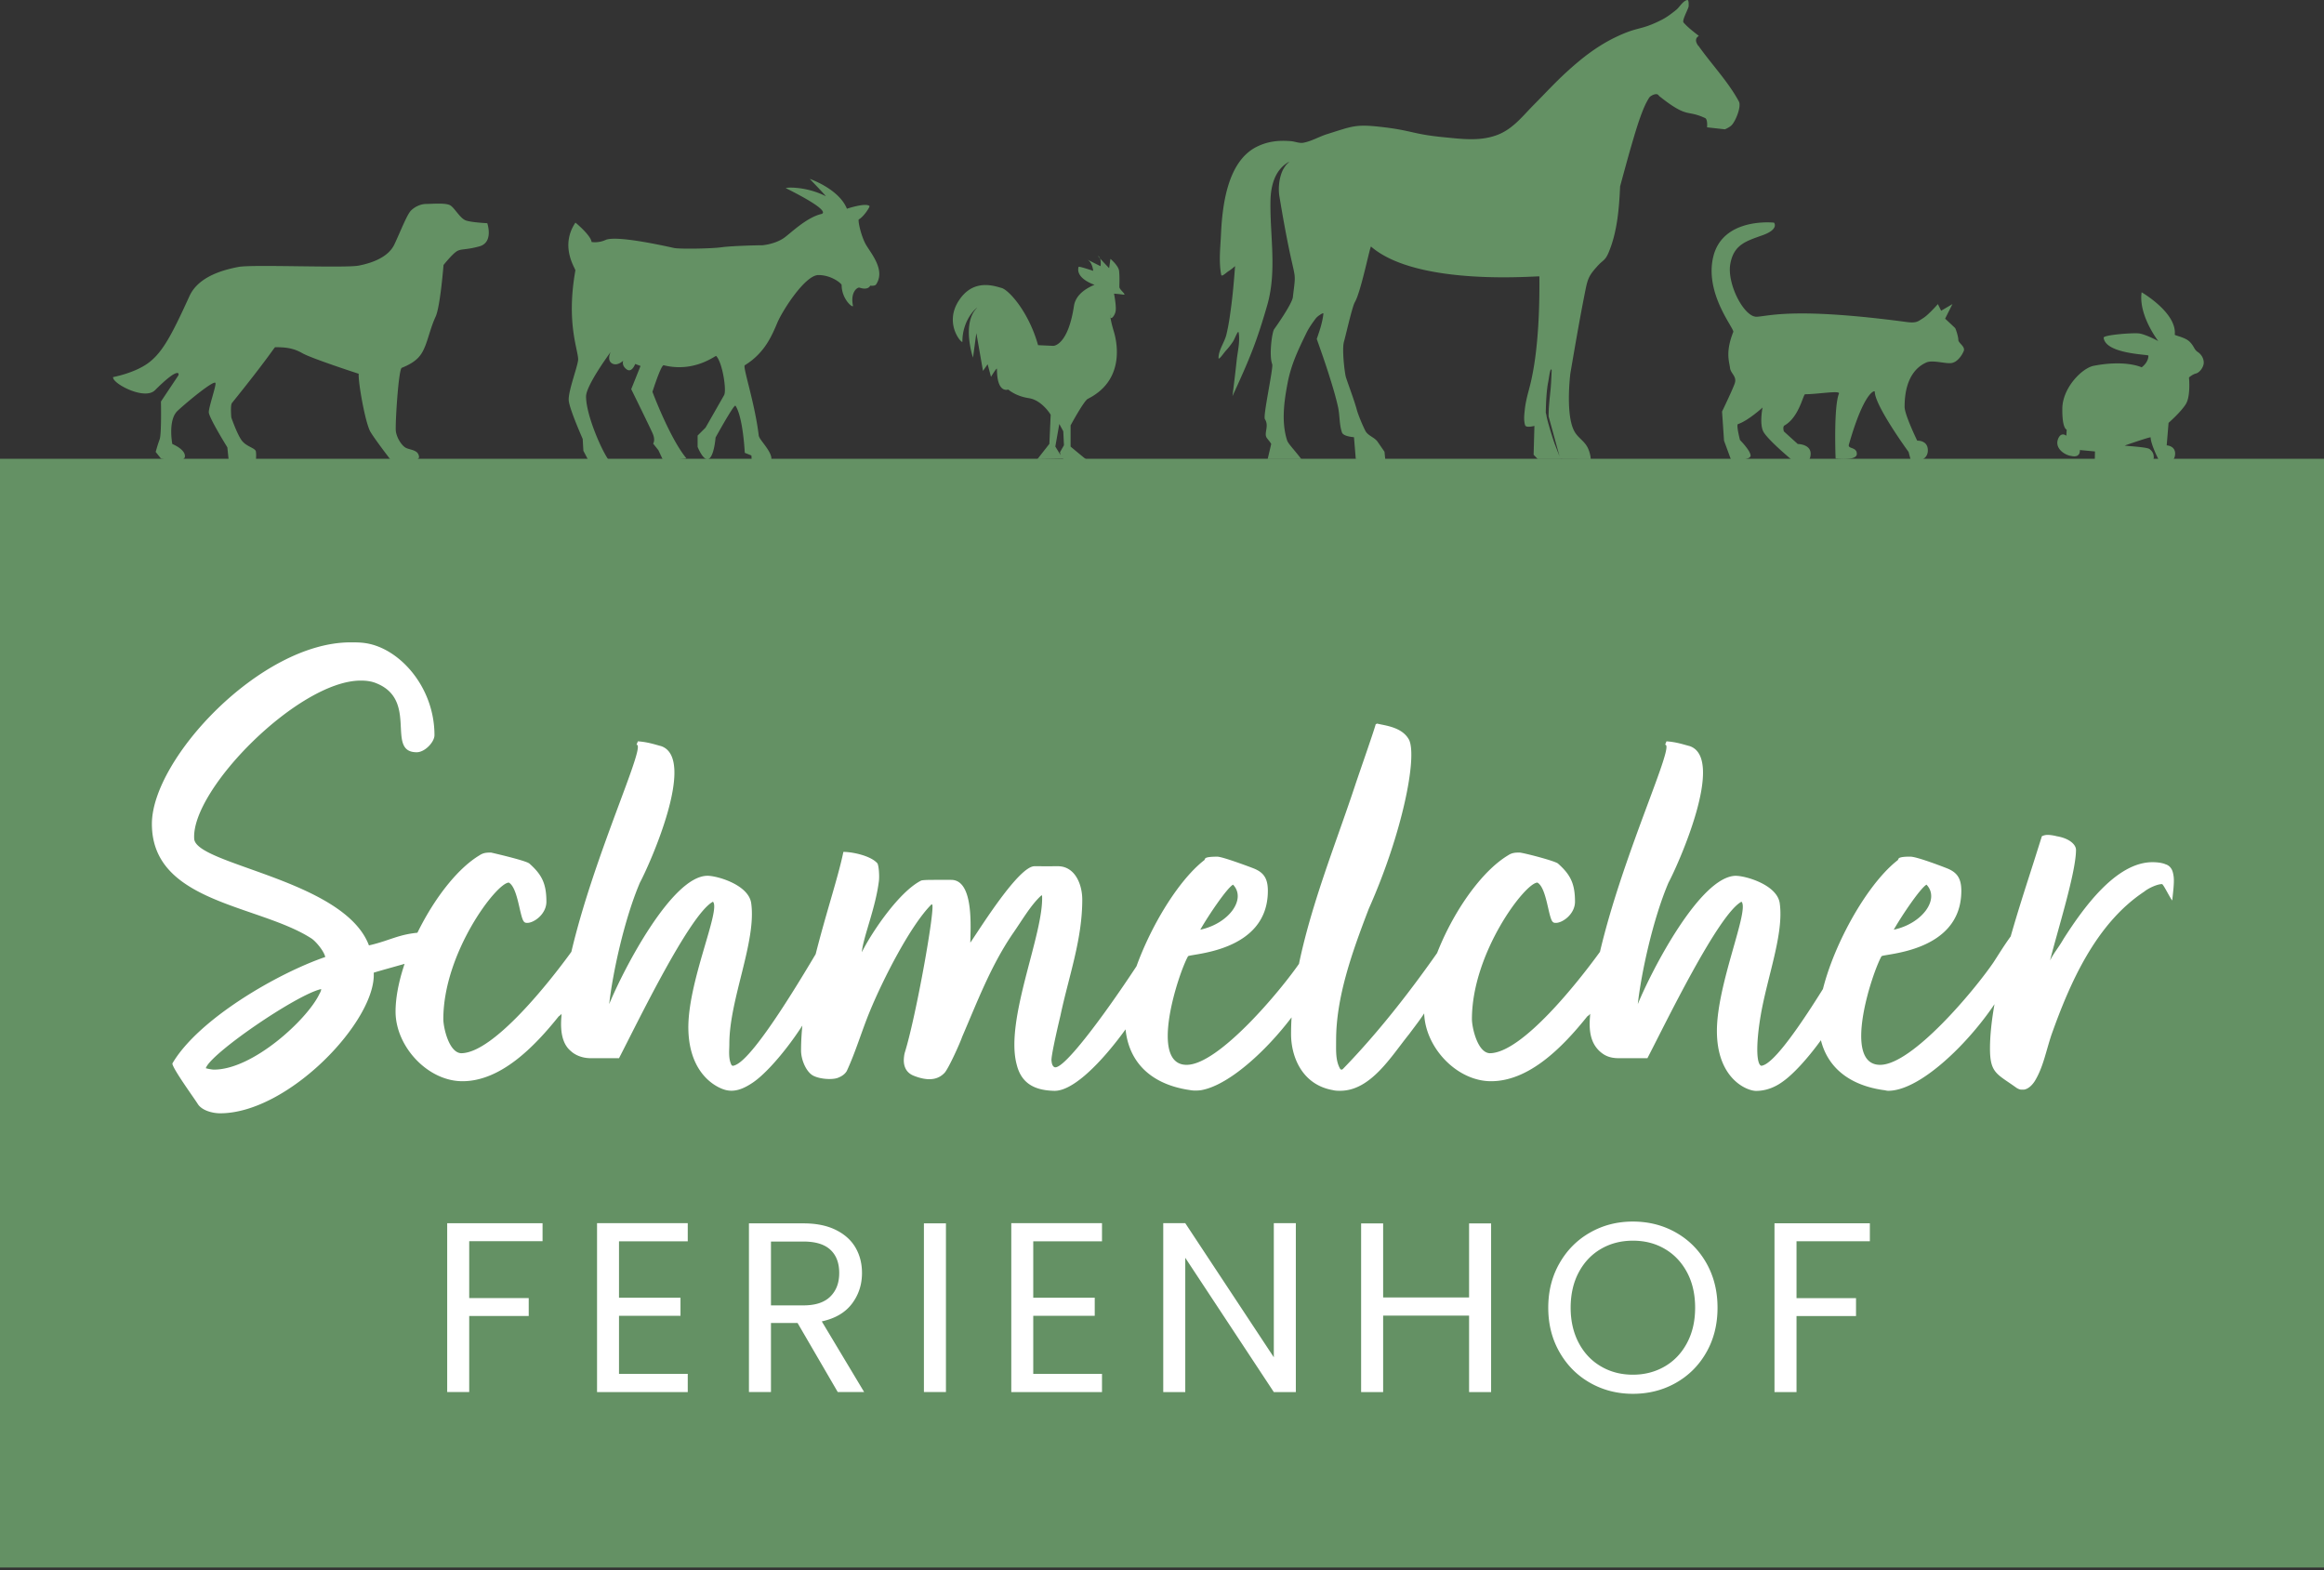
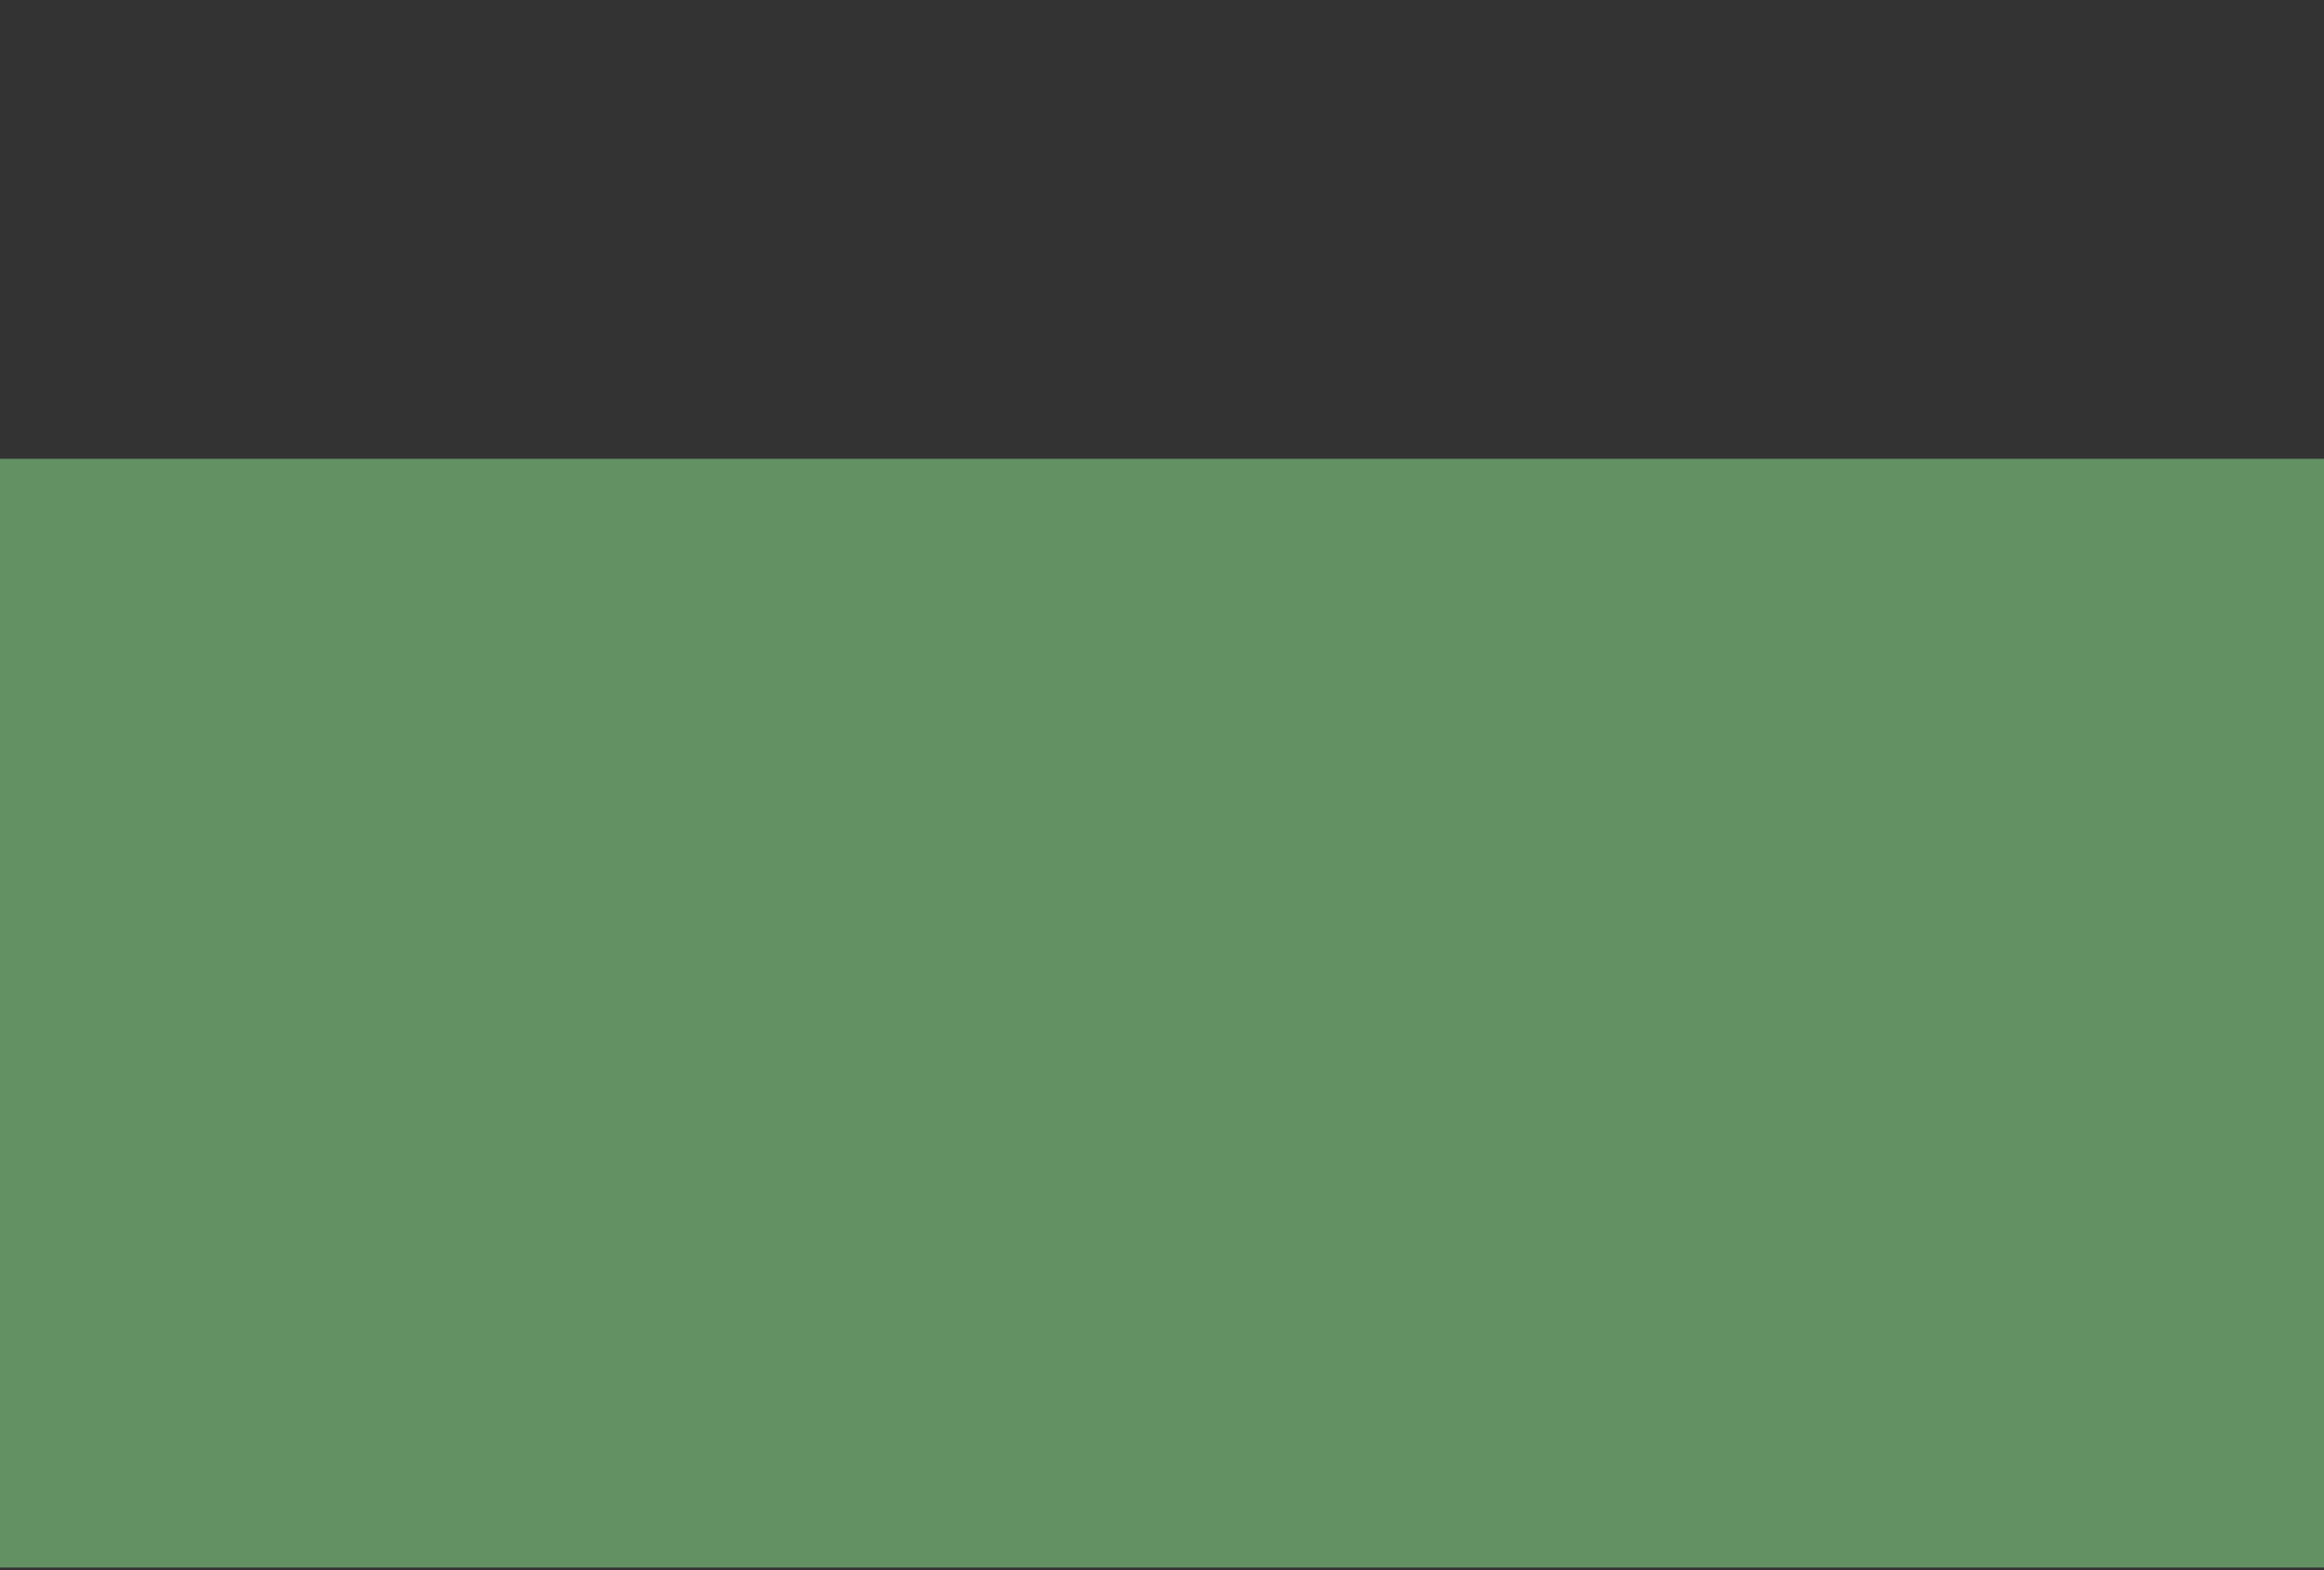
<svg xmlns="http://www.w3.org/2000/svg" xml:space="preserve" style="fill-rule:evenodd;clip-rule:evenodd;stroke-linejoin:round;stroke-miterlimit:2" viewBox="0 0 512 346">
  <rect x="0" y="0" width="512" height="346" fill="#333333" stroke="none" />
  <path d="M0 101.078h512v244.285H0z" style="fill:#649164;fill-rule:nonzero" />
-   <path d="M98.52 269.507v37.183h4.853v-16.746h13.11v-3.95h-13.11v-12.536h16.158v-3.951H98.52Zm52.999 3.978v-3.991h-19.985v37.21h19.985v-4.006h-15.146v-12.795h13.547v-3.991h-13.547v-12.427h15.146Zm38.865 33.219-9.337-15.57c2.953-.643 5.167-1.942 6.644-3.896 1.476-1.955 2.214-4.211 2.214-6.767 0-2.092-.478-3.964-1.435-5.605-.957-1.64-2.406-2.939-4.347-3.896-1.942-.957-4.306-1.435-7.123-1.435h-12.002v37.155h4.853v-15.201h5.864l8.845 15.201h5.81l.014.014Zm-20.533-33.164H177c2.666 0 4.648.602 5.947 1.818 1.299 1.203 1.941 2.912 1.941 5.113 0 2.201-.656 3.896-1.968 5.195-1.313 1.298-3.281 1.941-5.92 1.941h-7.149v-14.081.014Zm33.697-4.005v37.155h4.853v-37.155h-4.853Zm39.233 3.95v-3.991h-19.986v37.21h19.986v-4.006h-15.146v-12.795h13.547v-3.991h-13.547v-12.427h15.146Zm42.705-3.991h-4.852v29.541l-19.508-29.541h-4.853v37.21h4.853v-29.582l19.508 29.582h4.852v-37.21Zm38.167.054v16.309H304.72v-16.309h-4.853v37.156h4.853v-16.842h18.933v16.842h4.853v-37.156h-4.853Zm36.089 37.539c3.486 0 6.644-.807 9.487-2.42 2.844-1.613 5.086-3.869 6.712-6.739 1.641-2.885 2.447-6.152 2.447-9.816 0-3.663-.82-6.93-2.447-9.815-1.64-2.884-3.868-5.126-6.712-6.739-2.843-1.613-6.001-2.42-9.487-2.42-3.485 0-6.589.807-9.432 2.42s-5.085 3.869-6.739 6.767-2.475 6.151-2.475 9.787c0 3.637.821 6.89 2.475 9.788 1.654 2.898 3.896 5.154 6.739 6.767 2.843 1.613 5.988 2.42 9.432 2.42Zm0-4.211c-2.597 0-4.935-.601-7.012-1.818-2.078-1.203-3.719-2.925-4.908-5.167-1.189-2.242-1.791-4.839-1.791-7.779 0-2.939.602-5.591 1.791-7.805 1.189-2.228 2.816-3.937 4.88-5.14 2.064-1.203 4.402-1.818 7.04-1.818 2.639 0 4.976.601 7.041 1.818 2.064 1.203 3.69 2.925 4.88 5.14 1.189 2.214 1.791 4.825 1.791 7.805 0 2.981-.602 5.551-1.791 7.779-1.19 2.242-2.83 3.964-4.908 5.167-2.078 1.203-4.415 1.818-7.013 1.818Zm31.196-33.355v37.183h4.852v-16.746h13.11v-3.951h-13.11v-12.535h16.159v-3.951h-21.011ZM92.861 205.436c-4.962.3-6.917 1.804-11.579 2.857-5.413-14.436-38.043-17.744-38.495-23.458-.751-10.827 23.007-34.886 36.691-34.886 1.203 0 2.406.15 3.459.601 9.323 3.76 1.954 15.188 8.871 15.188 1.805 0 3.91-2.256 3.91-3.76 0-10.676-7.792-19.274-15.338-20.3-1.052-.15-2.105-.15-3.158-.15-19.849 0-43.758 25.713-43.758 39.999 0 17.443 23.609 17.744 35.187 25.262.902.602 2.707 2.707 3.008 4.06-10.526 3.609-27.969 13.684-33.683 23.458 0 1.053 4.811 7.669 5.563 8.872.903 1.504 3.308 2.105 4.963 2.105 15.037 0 34.435-20.45 33.833-30.976 2.256-.752 13.383-3.609 13.985-4.361l-.602-.151.15-.451c0-.3-1.353-1.203-1.804-1.804.752-.15 1.504-.15 1.955-.451-.602-.602-1.955-.602-2.857-.752l-.301-.902ZM45.344 235.36c.902-3.158 19.999-16.241 25.412-17.443 0 .451-.3.902-.451 1.202-2.706 5.564-14.586 16.541-23.157 16.541-.451 0-1.203-.15-1.804-.3Zm66.765-40.901c2.105 1.203 2.405 8.12 3.458 8.721.15.151.451.151.602.151 1.503 0 4.21-1.955 4.21-4.662 0-4.06-1.053-6.015-3.759-8.421-.752-.601-6.466-1.955-8.421-2.406-.902 0-1.654 0-2.556.602-9.023 5.413-18.496 23.157-18.496 34.435 0 7.669 7.067 15.338 14.736 15.338 8.421 0 15.789-7.519 21.203-14.286.451-.3.751-.601.902-1.203.451-.15.451-.3.601-.601l.301-.451c.602-.602.902-1.053 1.053-1.654.601-.602.902-1.053 1.503-1.654l-.3-.301c.3-.451.451-.752.601-.902 0-.101.1-.251.301-.451l.451-.452v-.451l.15-.15v-.15c.301-.151.602-.602.752-1.053l.451-.451c.451-.602 1.053-1.504 1.805-2.256.3-1.503 3.609-7.368 4.962-9.172l-.15-.451c.1-.101.2-.251.3-.452v-.601l-.451-2.105v-.752l-.451-.15-.15-.602c-3.459 2.556-7.368 8.872-10.225 12.782-4.06 5.563-16.692 21.803-23.909 21.803-2.707-.15-3.91-5.714-3.91-7.518 0-14.586 11.729-30.074 14.436-30.074Zm43.758-1.504c-7.82 0-18.496 20.601-21.654 28.27.752-6.767 3.308-18.646 6.767-26.766 2.105-3.91 12.631-27.368 4.661-30.075-1.203-.3-2.857-.902-5.112-1.052l-.301.752c2.857-.301-15.488 36.841-16.541 59.847-.301 3.459.246 6.152 2.105 7.669.656.615 2.119 1.545 4.375 1.545h6.206c3.91-7.519 15.584-31.769 20.696-34.476 1.805 1.804-5.7 17.894-5.413 28.27.274 9.924 6.343 12.754 8.243 13.219 1.9.465 3.759-.151 5.974-1.654 4.593-3.103 12.467-13.506 14.955-20.287.301-.902.602-1.955 1.203-2.706l1.504-2.406-.752.752.752-1.354-1.053 1.354c.301-1.053.902-1.955 1.203-3.158v-.451l-.301.451c.301-1.354.903-2.557.903-4.211 0-.601-.151-.902-.602-1.503l-.301.601-.601-.601c-3.91 6.616-16.541 28.57-21.052 29.773 0 0-.41.232-.629-.205-.67-1.408-.424-3.199-.424-4.607 0-9.774 6.015-22.555 4.812-30.976-.601-4.06-7.518-6.015-9.623-6.015Zm99.996 19.699c.602.15.752 0 .301-.452.451-.15.451-.451-.15-1.052-.301-.151-.903-.301-.451-.902.601-1.654 2.255-2.106 1.503-3.158-.15-.451-.3-.451-.3-.602v-.601h.15c0-.151-.15-.301-.301-.451l-.15-.451v-1.805c-6.617 11.278-20.956 31.975-23.964 31.975 0 0-.724.041-.834-1.395-.191-.615 1.053-6.22 1.955-9.979 1.804-8.571 4.812-16.691 4.812-25.563 0-3.459-1.654-7.396-5.413-7.368-2.857.013-3.91 0-5.113 0-3.459 0-11.879 13.533-14.135 16.841 0-2.857.902-13.834-4.21-13.834h-3.309c-1.353 0-2.857 0-3.308.151-4.812 2.405-10.826 11.277-13.082 15.788.301-3.308 3.007-9.623 3.759-15.638.151-1.053 0-3.308-.3-3.91-1.354-1.654-5.414-2.556-7.519-2.556-1.955 9.624-9.323 28.57-9.323 43.758 0 2.105 1.176 4.784 2.707 5.564 1.531.779 4.237.916 5.413.451.848-.328 1.545-.793 1.955-1.504 1.955-4.21 3.308-8.872 5.113-13.233 2.857-6.917 8.871-18.796 13.533-23.457h.15c.752.587-3.513 24.606-6.015 32.63 0 0-.177.588-.218 1.517-.028.752.041 2.721 2.132 3.568 4.142 1.668 5.933.301 6.808-.574.861-.861 3.458-6.616 3.91-7.969 3.308-7.669 6.315-15.639 11.127-22.707 2.064-2.939 3.978-6.329 6.316-8.448.054-.041.109.055.164 0 .451 8.421-8.284 27.382-5.578 37.306 1.053 4.21 4.06 5.646 8.257 5.741 7.669.178 22.118-21.38 23.622-27.695l-.014.014Zm-.752-.151c.452 0 .602 0 .903-.301-.151.301-.151.452-.151.452-.15 0-.3 0-.752-.151Zm37.443-8.721c-1.654.902-4.962 6.466-6.165 8.27-4.211 6.165-17.895 22.556-24.962 22.556-8.421 0-1.804-20.15.301-23.909.301-.602 17.593-.752 17.593-14.436 0-2.966-1.107-4.156-3.308-5.003-1.613-.615-6.767-2.515-7.819-2.515-.602 0-2.557 0-2.707.451l-.15.3c-7.97 6.166-16.842 23.609-17.443 34.135-.451 9.323 4.812 15.187 14.285 16.54.861.178 2.023.096 2.543 0 8.817-1.64 22.186-16.786 25.877-26.164.451-1.504 1.955-3.158 2.105-5.113l-.301-.451s-.451-.15-.451-.301c0-.751.752-1.804.752-2.706l-.301-.602c.151-.301.151-.752.151-1.052Zm-20.902-8.872c3.008 3.158-.902 8.571-7.218 9.924 1.805-3.158 5.865-9.172 7.218-9.924Zm51.878 5.864v-.752c-1.955 2.106-3.609 4.963-5.112 7.369-3.158 4.511-11.729 16.991-22.556 28.119 0 0-.15.15-.301.15-.191 0-.3-.15-.3-.15-1.053-1.805-.903-4.06-.903-6.316 0-9.473 3.459-19.247 7.218-29.021 7.368-16.541 10.676-33.232 8.872-37.142-1.504-2.857-5.263-3.158-7.067-3.609l-.301.151c-.506 1.818-2.926 8.707-4.361 12.931-5.564 16.992-14.285 36.992-14.285 55.337 0 4.962 2.406 11.127 9.172 12.33.602.151 1.053.151 1.655.151 6.766 0 11.277-7.669 15.187-12.481 1.203-1.654 3.158-4.06 4.06-5.864.602-.301.752-.903 1.203-1.354l.301-.752.601-.15-.301-.451.452-.151c.3-.751 1.954-3.458 2.255-3.759.301-.752.752-1.052 1.203-1.804l-.451-.451c.15-.451.752-.903.902-1.504-.902 1.203-1.654 2.406-2.556 3.609.601-1.504 4.21-7.068 4.21-7.97v-.451c-.601.602-.752 1.353-1.052 1.654.15-.752.451-1.203 1.052-1.955l.151-.752v-.15l-.301.15-.15-.751c.15-.151 1.052-1.805 1.052-2.106 0-.3.151-.751.301-1.052.15-.451.15-.602.15-1.053Zm15.188-6.315c2.105 1.203 2.406 8.12 3.458 8.721.151.151.451.151.602.151 1.504 0 4.21-1.955 4.21-4.662 0-4.06-1.052-6.015-3.759-8.421-.752-.601-7.45-2.324-8.421-2.406-.902 0-1.654 0-2.556.602-9.022 5.413-18.496 23.157-18.496 34.435 0 7.669 7.068 15.338 14.737 15.338 8.42 0 15.789-7.519 21.202-14.286.451-.3.752-.601.902-1.203.451-.15.451-.3.602-.601l.3-.451c.602-.602.903-1.053 1.053-1.654.601-.602.902-1.053 1.504-1.654l-.301-.301c.301-.451.451-.752.601-.902 0-.101.101-.251.301-.451l.451-.452v-.451l.151-.15v-.15c.3-.151.601-.602.751-1.053l.452-.451c.451-.602 1.052-1.504 1.804-2.256.301-1.503 3.609-7.368 4.962-9.172l-.15-.451c.1-.101.2-.251.301-.452v-.601l-.451-2.105v-.752l-.452-.15-.15-.602c-3.458 2.556-7.368 8.872-10.225 12.782-4.06 5.563-16.691 21.803-23.909 21.803-2.707-.15-3.91-5.714-3.91-7.518 0-14.586 11.729-30.074 14.436-30.074Zm43.758-1.504c-7.82 0-18.496 20.601-21.654 28.27.752-6.767 3.309-18.646 6.767-26.766 2.105-3.91 12.631-27.368 4.662-30.075-1.203-.3-2.858-.902-5.113-1.052l-.301.752c2.857-.301-15.488 36.841-16.541 59.847-.3 3.459.246 5.92 2.106 7.669.861.766 1.968 1.545 4.224 1.545h6.315c3.91-7.519 15.611-31.769 20.724-34.476 1.805 1.804-5.331 17.894-5.413 28.27-.082 10.703 6.575 13.41 8.626 13.41 3.144 0 5.358-1.681 5.864-2.037 4.662-3.267 12.235-13.451 14.668-20.095.301-.902.602-1.955 1.203-2.706l1.504-2.406-.752.752.752-1.354-1.053 1.354c.301-1.053.902-1.955 1.203-3.158v-.451l-.301.451c.301-1.354.903-2.557.903-4.211 0-.601-.151-.902-.602-1.503l-.301.601-.601-.601c-3.91 6.616-16.541 28.57-21.052 29.773 0 0-.123.055-.314.055 0 0-.219-.137-.247-.178-.902-1.094-.751-5.673.151-10.95 1.463-8.53 5.14-17.99 4.183-24.702-.602-4.06-7.519-6.014-9.624-6.014l.014-.014Zm62.855 10.827c-1.654.902-4.962 6.466-6.165 8.27-4.211 6.165-17.894 22.556-24.962 22.556-8.421 0-1.804-20.15.301-23.909.301-.602 17.593-.752 17.593-14.436 0-2.884-1.052-4.101-3.144-4.948-.41-.165-6.397-2.502-7.983-2.57-.602-.028-2.557 0-2.707.451l-.15.3c-7.97 6.166-16.842 23.609-17.443 34.135-.451 9.323 4.812 15.187 14.285 16.54.301 0 .601.151 1.053.151 8.721 0 23.457-16.391 27.367-26.315.451-1.504 1.955-3.158 2.105-5.113l-.3-.451s-.452-.15-.452-.301c0-.751.752-1.804.752-2.706l-.3-.602c.15-.301.15-.752.15-1.052Zm-20.902-8.872c3.008 3.158-.902 8.571-7.217 9.924 1.804-3.158 5.864-9.172 7.217-9.924Zm54.134 3.458s.301-2.706.301-3.007c0 0 .136-1.436 0-2.324-.137-.889-.287-1.435-.752-1.969-.451-.519-1.053-.656-1.053-.656s-.806-.423-2.706-.451c-8.271-.123-15.639 10.526-19.699 16.842-1.203 2.105-2.105 3.007-3.008 4.812 1.655-6.617 5.715-19.398 5.715-24.361 0-1.202-1.504-2.556-4.211-3.007-.601-.15-1.353-.301-2.105-.301a2.84 2.84 0 0 0-1.203.301l-1.804 5.714c-3.609 11.278-9.624 29.323-9.624 41.051 0 5.414 1.504 5.564 5.714 8.572.314.246.834.478 1.135.478h.669c1.053-.164 1.955-1.217 2.406-1.968 1.805-3.008 2.406-6.466 3.609-10.075 4.06-11.428 9.774-24.511 20.451-31.578.902-.752 2.857-1.654 3.909-1.654.301 0 1.654 2.857 2.256 3.609v-.028Z" style="fill:#fff;fill-rule:nonzero" />
-   <path d="M471.851 64.415s7.751 4.484 7.272 9.309c-.027.219 2.242.547 3.268 1.559 1.025 1.011.956 1.695 1.763 2.242.82.546 1.353 1.421 1.353 2.378 0 .957-.888 2.174-1.695 2.379-.82.205-1.558.888-1.558.888s.41 4.074-.684 5.851c-1.093 1.764-3.814 4.142-3.814 4.142l-.41 4.962s2.105.069 1.832 2.174c-.273 2.105-3.062 2.105-3.062 2.105l-1.025-2.105s-1.285-2.72-1.285-3.937c0-.137-3.746 1.107-5.673 1.791-.26.095 4.812.301 5.427.779.615.478.998 1.039.929 2.064-.068 1.025-12.986.219-12.986.219l.041-1.75-3.336-.314s.233 1.777-1.859 1.312c-1.627-.205-3.937-1.886-2.802-4.046.683-1.285 1.695-.41 1.695-.41l.068-1.354s-1.025-.136-.957-4.689c.069-4.552 4.347-8.885 6.931-9.377 7.067-1.354 10.54.341 10.54.341s1.49-1.011 1.49-2.583c0-.274-9.46-.342-9.857-3.937-.068-.615 6.179-1.094 7.683-.957 1.49.137 4.347 1.695 4.347 1.695s-4.415-5.714-3.663-10.745l.027.014ZM228.701 76.048l3.363.151s3.212 0 4.538-8.777c.438-2.925 3.513-4.237 4.539-4.675 0 0-4.252-1.339-3.514-3.95.055-.192 3.213.874 3.213.874s-.151-1.9-1.312-2.488a3017.64 3017.64 0 0 0 2.925 1.463s.287-1.613-.438-2.187c-.738-.588 2.338 2.625 2.338 2.625l.287-2.051s1.75 1.463 1.9 2.625c.151 1.175.069 2.994.069 3.581 0 .588 1.749 1.818.875 1.682-.957-.151-2.051-.219-2.051-.219s.506 2.556.369 3.732c-.15 1.176-1.162 2.187-1.162 1.312 0-.875-.287-.15.725 3.213 1.025 3.363 2.023 11.045-5.701 14.914-.875.437-3.8 5.851-3.8 5.851v4.675s2.338 1.968 3.65 2.994c1.312 1.025-4.088.505-4.088.505l-1.681-1.093-.219-1.176.875-1.531-.15-3.076-.875-1.613-.875 4.976 1.627 2.666-5.578.109 2.639-3.363.287-6.425s-1.914-3.212-4.826-3.65c-2.925-.437-4.525-1.9-4.525-1.9s-2.487 1.026-2.487-4.538c0-.438-1.313 1.75-1.313 1.75l-.738-2.775-1.025 1.462-1.463-8.338-.738 5.413s-2.556-7.532.875-10.964c.437-.437-3.213 2.147-3.213 7.451 0 .587-4.087-3.801-.875-8.913 3.213-5.113 7.888-3.363 9.501-2.926 1.613.438 5.988 5.263 8.038 12.577l.014.027ZM390.842 49.063s1.176 1.422-2.488 2.748c-3.65 1.312-6.425 2.051-7.163 6.425-.725 4.388 3.076 11.688 5.851 11.551 2.775-.15 8.297-2.132 33.027 1.162 2.187.287 2.488-.15 3.649-.875 1.176-.738 3.213-3.075 3.213-3.075l.724 1.462 2.488-1.462-1.613 3.212s2.051 1.9 2.188 2.051c.15.15.724 1.9.724 2.624 0 .725 1.613 1.463 1.176 2.488-.438 1.025-1.463 2.488-2.775 2.625-1.313.15-4.088-.725-5.414-.151-1.312.588-4.825 2.475-4.825 9.788 0 1.75 2.775 7.45 2.775 7.45s2.488-.15 2.337 2.338c-.15 2.488-3.65 2.338-3.65 2.338l-.587-2.188s-7.451-10.184-7.451-13.301c0-.287-2.337-.082-5.7 11.688-.287 1.026 1.75.438 1.75 2.051 0 1.613-4.675 1.025-4.675 1.025s-.465-11.319.738-14.326c.287-.738-4.73.15-7.45.15-.438 0-1.299 5.017-4.539 6.876-.478.274-.15 1.313-.15 1.313l3.062 2.775s3.363 0 2.775 2.775c-.588 2.775-4.238.588-4.238.588s-5.263-4.389-6.138-6.138c-.875-1.75-.15-5.263-.15-5.263s-3.172 2.911-5.413 3.65c-.438.15.437 3.513.437 3.513s2.187 2.187 2.338 3.363c.15 1.175-4.238 1.175-4.238 1.175l-1.613-4.388-.438-6.425s2.188-4.525 2.775-6.138c.588-1.613-.875-2.187-1.025-3.513-.15-1.312-1.052-3.431.725-7.888.287-.724-6.425-8.475-4.388-16.663 2.05-8.189 12.125-7.533 13.301-7.423l.068.013ZM24.934 83.075s4.826-.875 7.888-3.213c3.062-2.337 5.113-6.274 8.913-14.613 2.023-4.457 7.751-5.851 10.813-6.439 3.062-.588 23.389.287 26.452-.287 3.075-.588 6.575-1.9 7.887-4.675 1.312-2.775 2.775-6.575 3.65-7.45s2.187-1.463 3.363-1.463c1.176 0 4.238-.287 5.263.287 1.025.588 2.187 2.926 3.513 3.363 1.312.437 4.675.588 4.675.588s1.463 4.238-1.749 5.112c-3.213.875-4.088.438-5.113 1.176-1.025.725-2.775 2.925-2.775 2.925s-.725 9.214-1.75 11.401c-1.025 2.188-1.613 4.826-2.337 6.576-.739 1.749-1.559 3.253-5.113 4.675-.725.287-1.463 12.426-1.312 13.889.15 1.462 1.312 3.362 2.337 3.8 1.025.437 2.625.437 2.775 1.9.151 1.463-5.987 1.025-5.987 1.025s-3.514-4.538-4.675-6.438c-1.176-1.9-2.776-11.1-2.625-12.864 0 0-10.376-3.363-12.426-4.538-2.051-1.176-3.801-1.313-5.988-1.313-.15 0-1.627 2.516-9.5 12.276-.411.492-.151 3.213-.151 3.213s1.312 3.8 2.338 5.112c1.025 1.312 2.925 1.613 3.062 2.338.15.738 0 2.05 0 2.05l-5.988-.15-.287-2.775S46 91.988 46 90.812c0-1.176 1.695-5.974 1.463-6.439-.342-.67-6.138 4.088-8.339 6.138-2.187 2.051-1.162 7.314-1.162 7.314S40.887 99 40.737 100.6c-.15 1.613-5.263.437-5.263.437l-1.176-1.463s.438-1.613.875-2.775c.438-1.175.287-8.338.287-8.338l3.801-5.701c.287-.437.177-2.078-5.113 3.213-2.338 2.337-9.651-1.613-9.214-2.926v.028ZM126.818 49.077s3.362 2.775 3.513 4.238c0 0 1.462.287 3.062-.438 1.613-.738 7.3.028 15.051 1.75 1.312.287 8.475.151 10.526-.15 2.05-.287 7.45-.438 8.913-.438.287 0 2.925-.287 4.825-1.613 1.463-1.025 4.894-4.456 8.188-5.263.206-.054 2.748-.451-7.75-5.7-.288-.151 4.142-.561 8.762 1.75.287.15-3.513-3.801-3.513-3.801s6.425 2.188 8.188 6.576c0 0 4.17-1.395 4.976-.588.151.15-1.326 2.419-2.337 2.925-.288.151.437 3.513 1.462 5.414 1.026 1.9 4.498 5.673 2.338 8.913-.287.437-1.312.287-1.312.287s-.383 1.093-2.338.437c-.438-.15-2.064.916-1.463 3.951.151.724-2.488-1.313-2.488-4.539 0-.287-2.187-2.187-5.112-2.187-2.926 0-7.888 7.751-9.064 10.526-1.175 2.775-2.761 6.657-7.163 9.35-.506.315 2.242 8.366 3.076 15.489.109.888 2.488 3.062 2.775 4.825.287 1.75-4.238 2.051-4.238 2.051l-.15-2.488-1.463-.588s-.369-7.874-2.05-10.376c-.287-.437-4.388 7.013-4.388 7.013s-.287 3.951-1.463 4.675c-1.176.725-2.488-2.624-2.488-2.624v-2.488l1.75-1.75s3.513-6.138 4.087-7.163c.588-1.026-.369-7.232-1.75-8.626-.15-.151-4.784 3.732-11.551 2.05-.588-.15-2.488 5.851-2.488 5.851s3.8 10.184 7.45 14.613c.192.219-5.112.438-5.112.438l-1.026-2.187-1.162-1.463s.588-.725-.15-2.338c-.724-1.613-4.675-9.651-4.675-9.651l2.05-5.112-1.175-.438s-.738 2.051-1.9 1.176c-1.176-.875-.738-1.9-.738-1.9s-1.313 1.312-2.488.588c-1.176-.725-.288-2.488-.288-2.488s-5.413 7.313-5.413 9.787c0 4.088 3.513 12.126 5.113 14.176 1.599 2.051-4.388.287-4.388.287l-1.313-2.488-.15-2.624s-2.925-6.576-3.076-8.476c-.15-1.9 1.75-6.862 2.051-8.762.287-1.9-2.748-7.779-.588-19.877.068-.382-3.513-5.263 0-10.526l.055.014ZM374.137 10.09c-.328-.465-.67-1.121-.369-1.695.109-.205.314-.356.506-.492-1.176-.902-2.365-1.818-3.363-2.926-.438-.478 1.107-3.062 1.121-3.65 0-.451.055-1.462-.383-1.312-1.053.342-1.586 1.558-2.461 2.242-.97.766-1.954 1.531-3.062 2.092-4.689 2.392-5.044 1.435-9.774 3.649-4.265 1.983-7.737 4.689-11.209 7.861-2.475 2.255-4.744 4.73-7.109 7.108-2.46 2.461-4.552 5.277-7.86 6.644-3.828 1.572-7.901 1.039-11.92.642-7.259-.697-7.068-1.531-14.313-2.324-5.331-.587-6.083-.095-11.579 1.627-1.749.547-3.376 1.545-5.18 1.887-.93.177-1.86-.274-2.803-.342-2.707-.219-5.099.027-7.573 1.271-6.425 3.254-7.519 13-7.806 19.179-.136 2.994-.519 6.043.041 8.982.11.56 1.067-.438 1.545-.739.547-.341 1.039-.751 1.517-1.162-.218 2.789-.437 5.578-.792 8.367-.288 2.255-.588 4.511-1.121 6.712-.424 1.736-1.682 3.294-1.737 5.099-.027.751 1.121-.998 1.627-1.559a16.023 16.023 0 0 0 1.518-1.927c.451-.656 1.175-2.803 1.298-2.01.328 2.023-.232 4.101-.451 6.138-.273 2.611-.601 5.208-.916 7.819 1.6-3.486 3.199-6.985 4.566-10.567 1.176-3.089 2.16-6.247 3.076-9.418 2.187-7.587.601-15.215.724-22.952.055-3.35.93-6.918 4.06-8.667.287-.164-.478.478-.669.738-.288.41-.561.82-.766 1.271-.711 1.613-.943 3.814-.656 5.564 3.513 21.216 3.868 14.627 2.966 22.228-.164 1.435-3.581 6.329-4.101 7.026-.506.656-1.175 5.851-.451 7.737.301.779-2.064 11.387-1.613 12.098 1.012 1.572-.301 3.131.424 4.156.246.355.793.943.97 1.34l-.779 3.308h7.409c-1.722-2.242-2.898-3.377-3.13-4.115-1.285-3.978-.67-8.53.096-12.549.779-4.115 2.269-7.231 4.196-11.182.52-1.053 1.203-2.023 1.9-2.967.247-.341.575-.642.93-.874.26-.164.916-.629.875-.315-.205 1.9-.834 3.746-1.463 5.55.957 2.707 1.914 5.414 2.775 8.161.711 2.256 1.395 4.511 1.914 6.822.41 1.859.246 3.841.875 5.632.314.888 2.638 1.025 2.638 1.025l.397 4.826c3.677.15 6.493.068 6.493.068l-.164-1.682-1.613-2.337c-.807-.957-2.078-1.217-2.638-2.338-.684-1.367-1.559-3.499-1.86-4.607-.574-2.118-1.763-5.222-2.378-7.094-.287-.903-.93-6.261-.438-7.888.328-1.094 1.805-7.683 2.379-8.667 1.367-2.296 3.363-12.453 3.582-12.276 10.321 8.941 37.087 6.384 37.087 6.576.15 16.363-1.846 23.171-2.311 24.975-.382 1.435-.752 2.884-.902 4.374-.123 1.135-.273 2.338.068 3.432.205.656 2.051.15 2.051.15l-.178 6.357.902.943h5.045l-.192-.506c-.369-.93-.738-1.859-1.093-2.789-.561-1.517-1.832-5.768-1.832-6.329l-.15-.601c.027-1.217.054-2.434.15-3.65.082-1.039.178-2.078.383-3.09.177-.888.464-3.472.765-2.611 0 0-.095 2.762-.232 4.142-.205 2.133-.465 4.115-.438 6.056l2.434 8.886c.068.164.123.314.191.478l6.644.028c0-.616-.246-1.586-.547-2.27-.752-1.736-2.283-2.365-3.103-3.95-1.955-3.746-.834-12.645-.834-12.645 1.066-6.206 2.119-12.399 3.363-18.564.492-2.461.916-3.199 2.488-4.962 1.38-1.573 1.791-1.231 2.611-3.199 1.886-4.525 2.283-9.706 2.501-14.491 0 0 1.654-6.178 2.557-9.241.656-2.241 1.312-4.483 2.132-6.671.479-1.271.998-2.542 1.75-3.677.219-.342 1.217-.875 1.75-.697.191.068.314.246.437.396 1.08.848 2.174 1.696 3.336 2.406 3.075 1.9 3.458.903 6.753 2.42.629.287.437 2.05.437 2.05l3.951.438c.547-.26 1.121-.533 1.531-.984.861-.944 2.119-4.074 1.531-5.154-2.406-4.443-6.001-8.147-8.913-12.276l-.041.014Z" style="fill:#649164;fill-rule:nonzero" />
</svg>